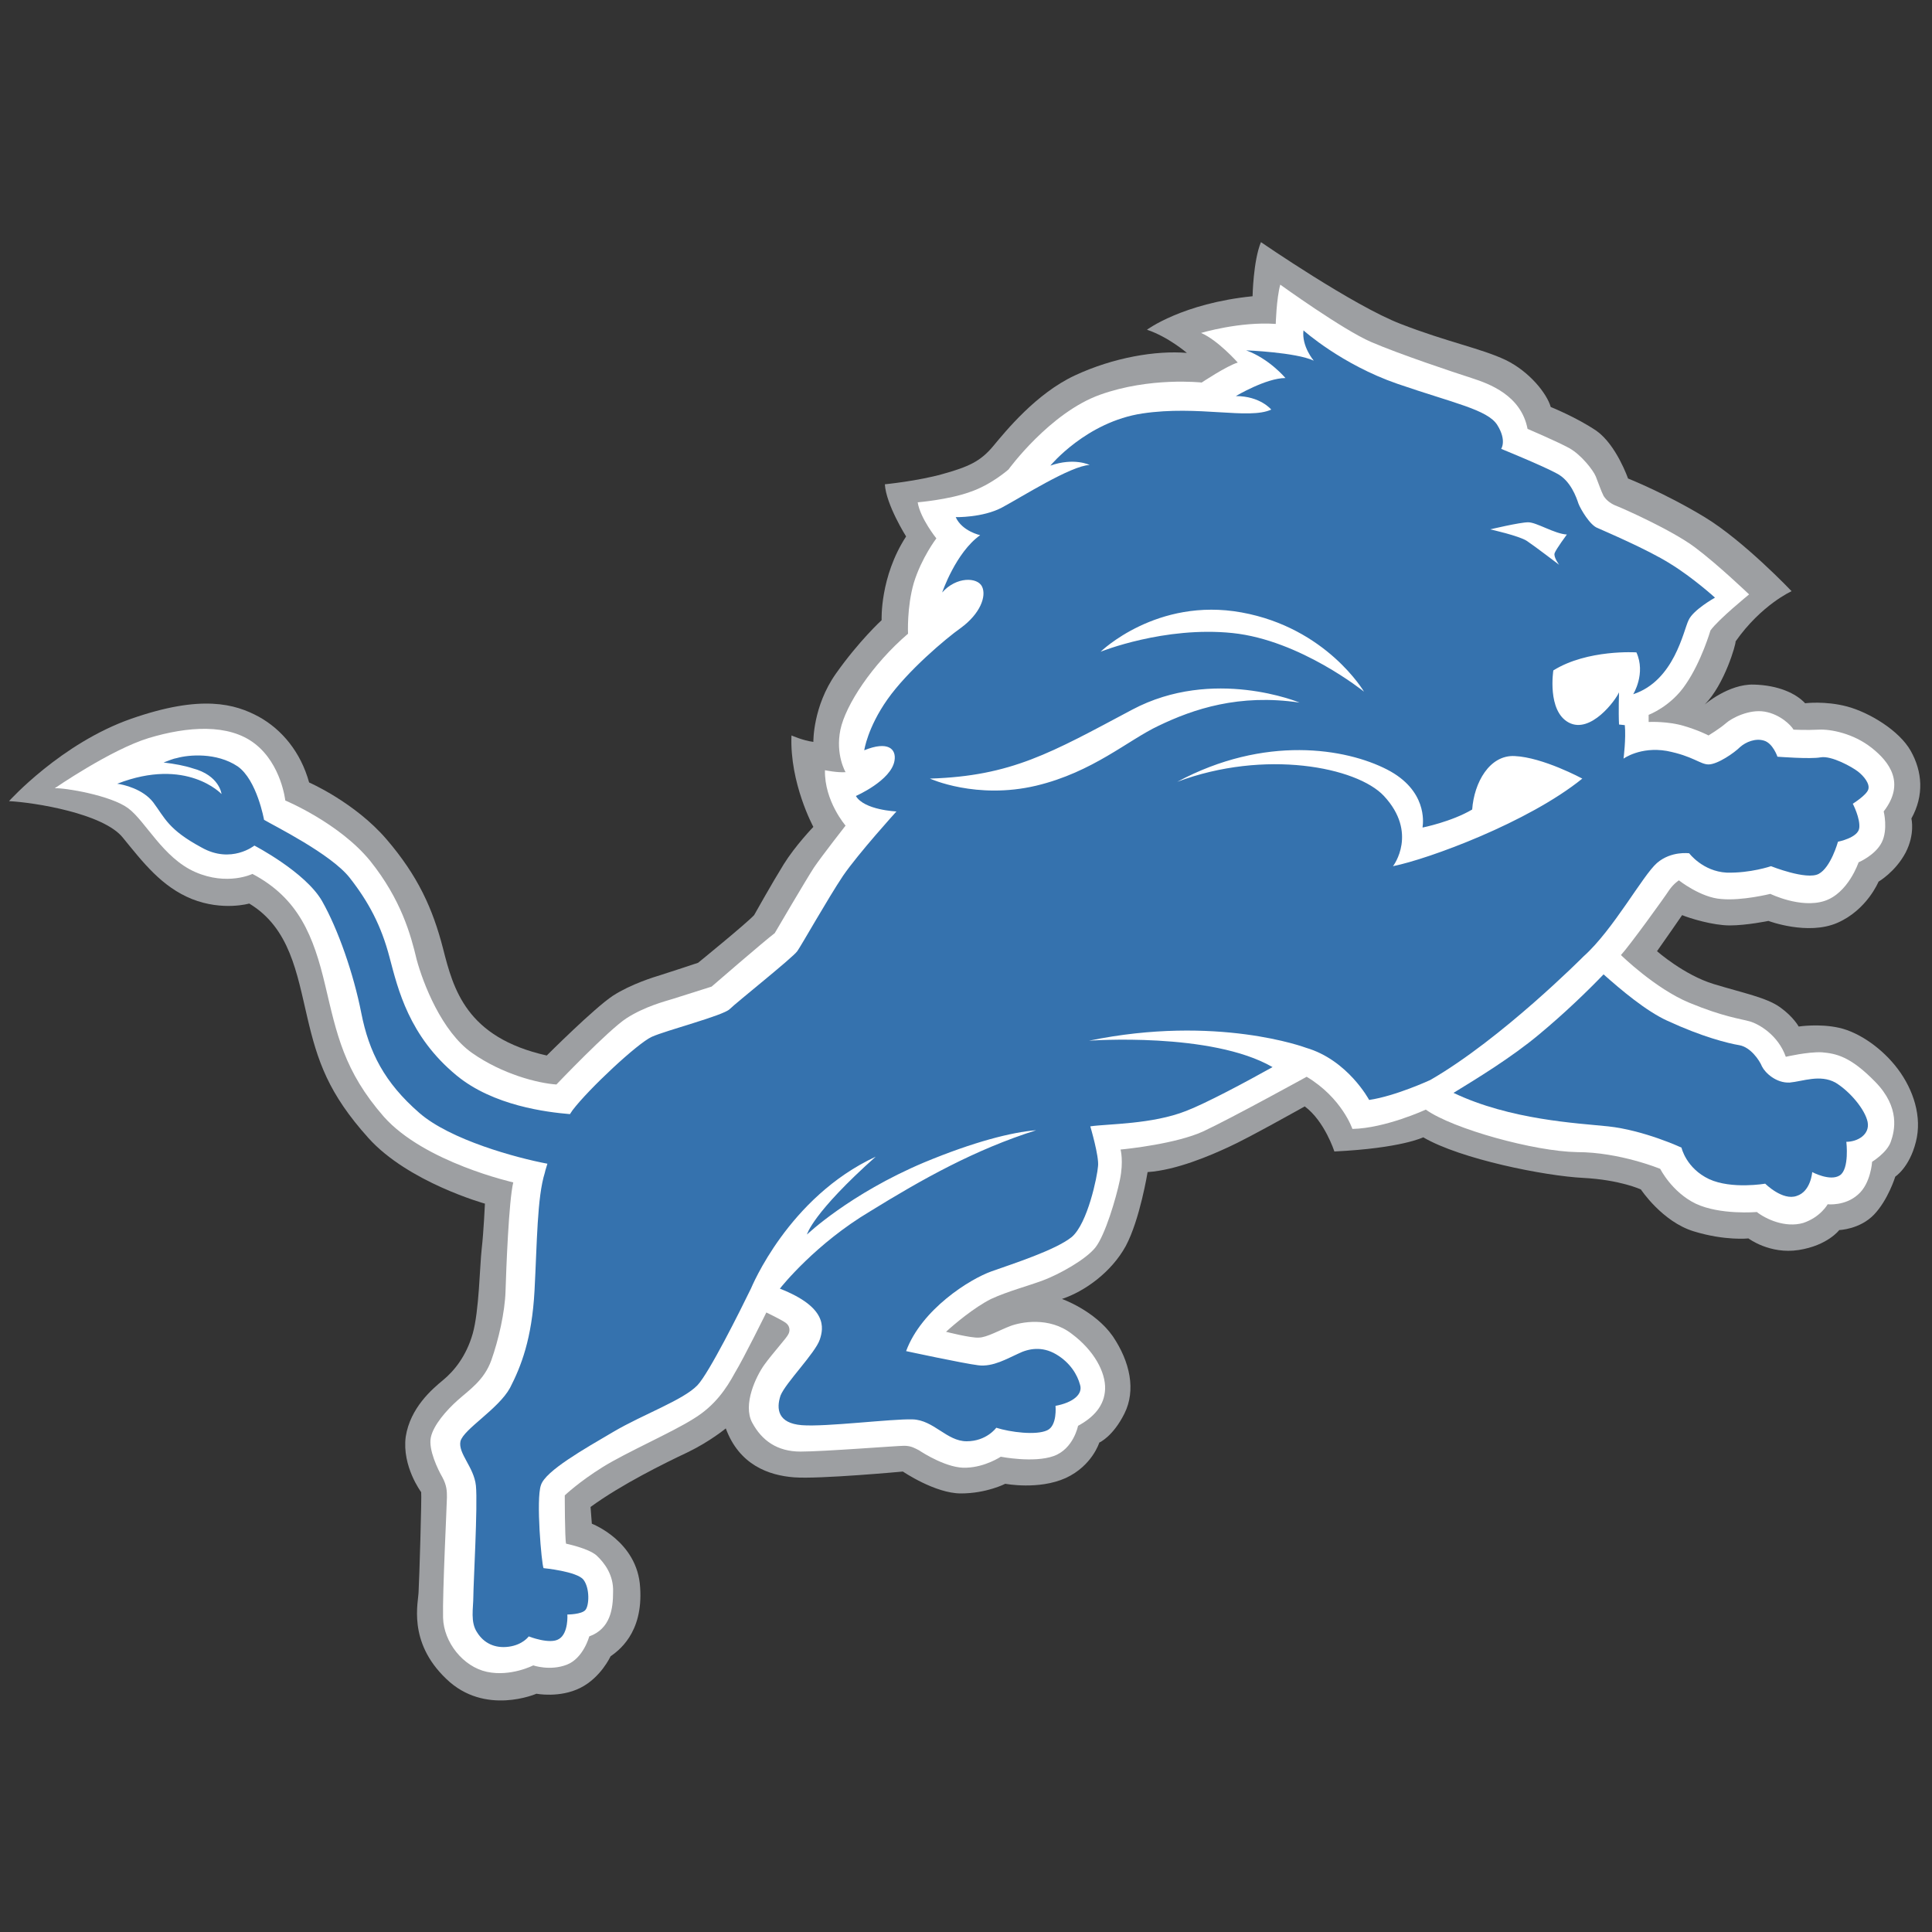
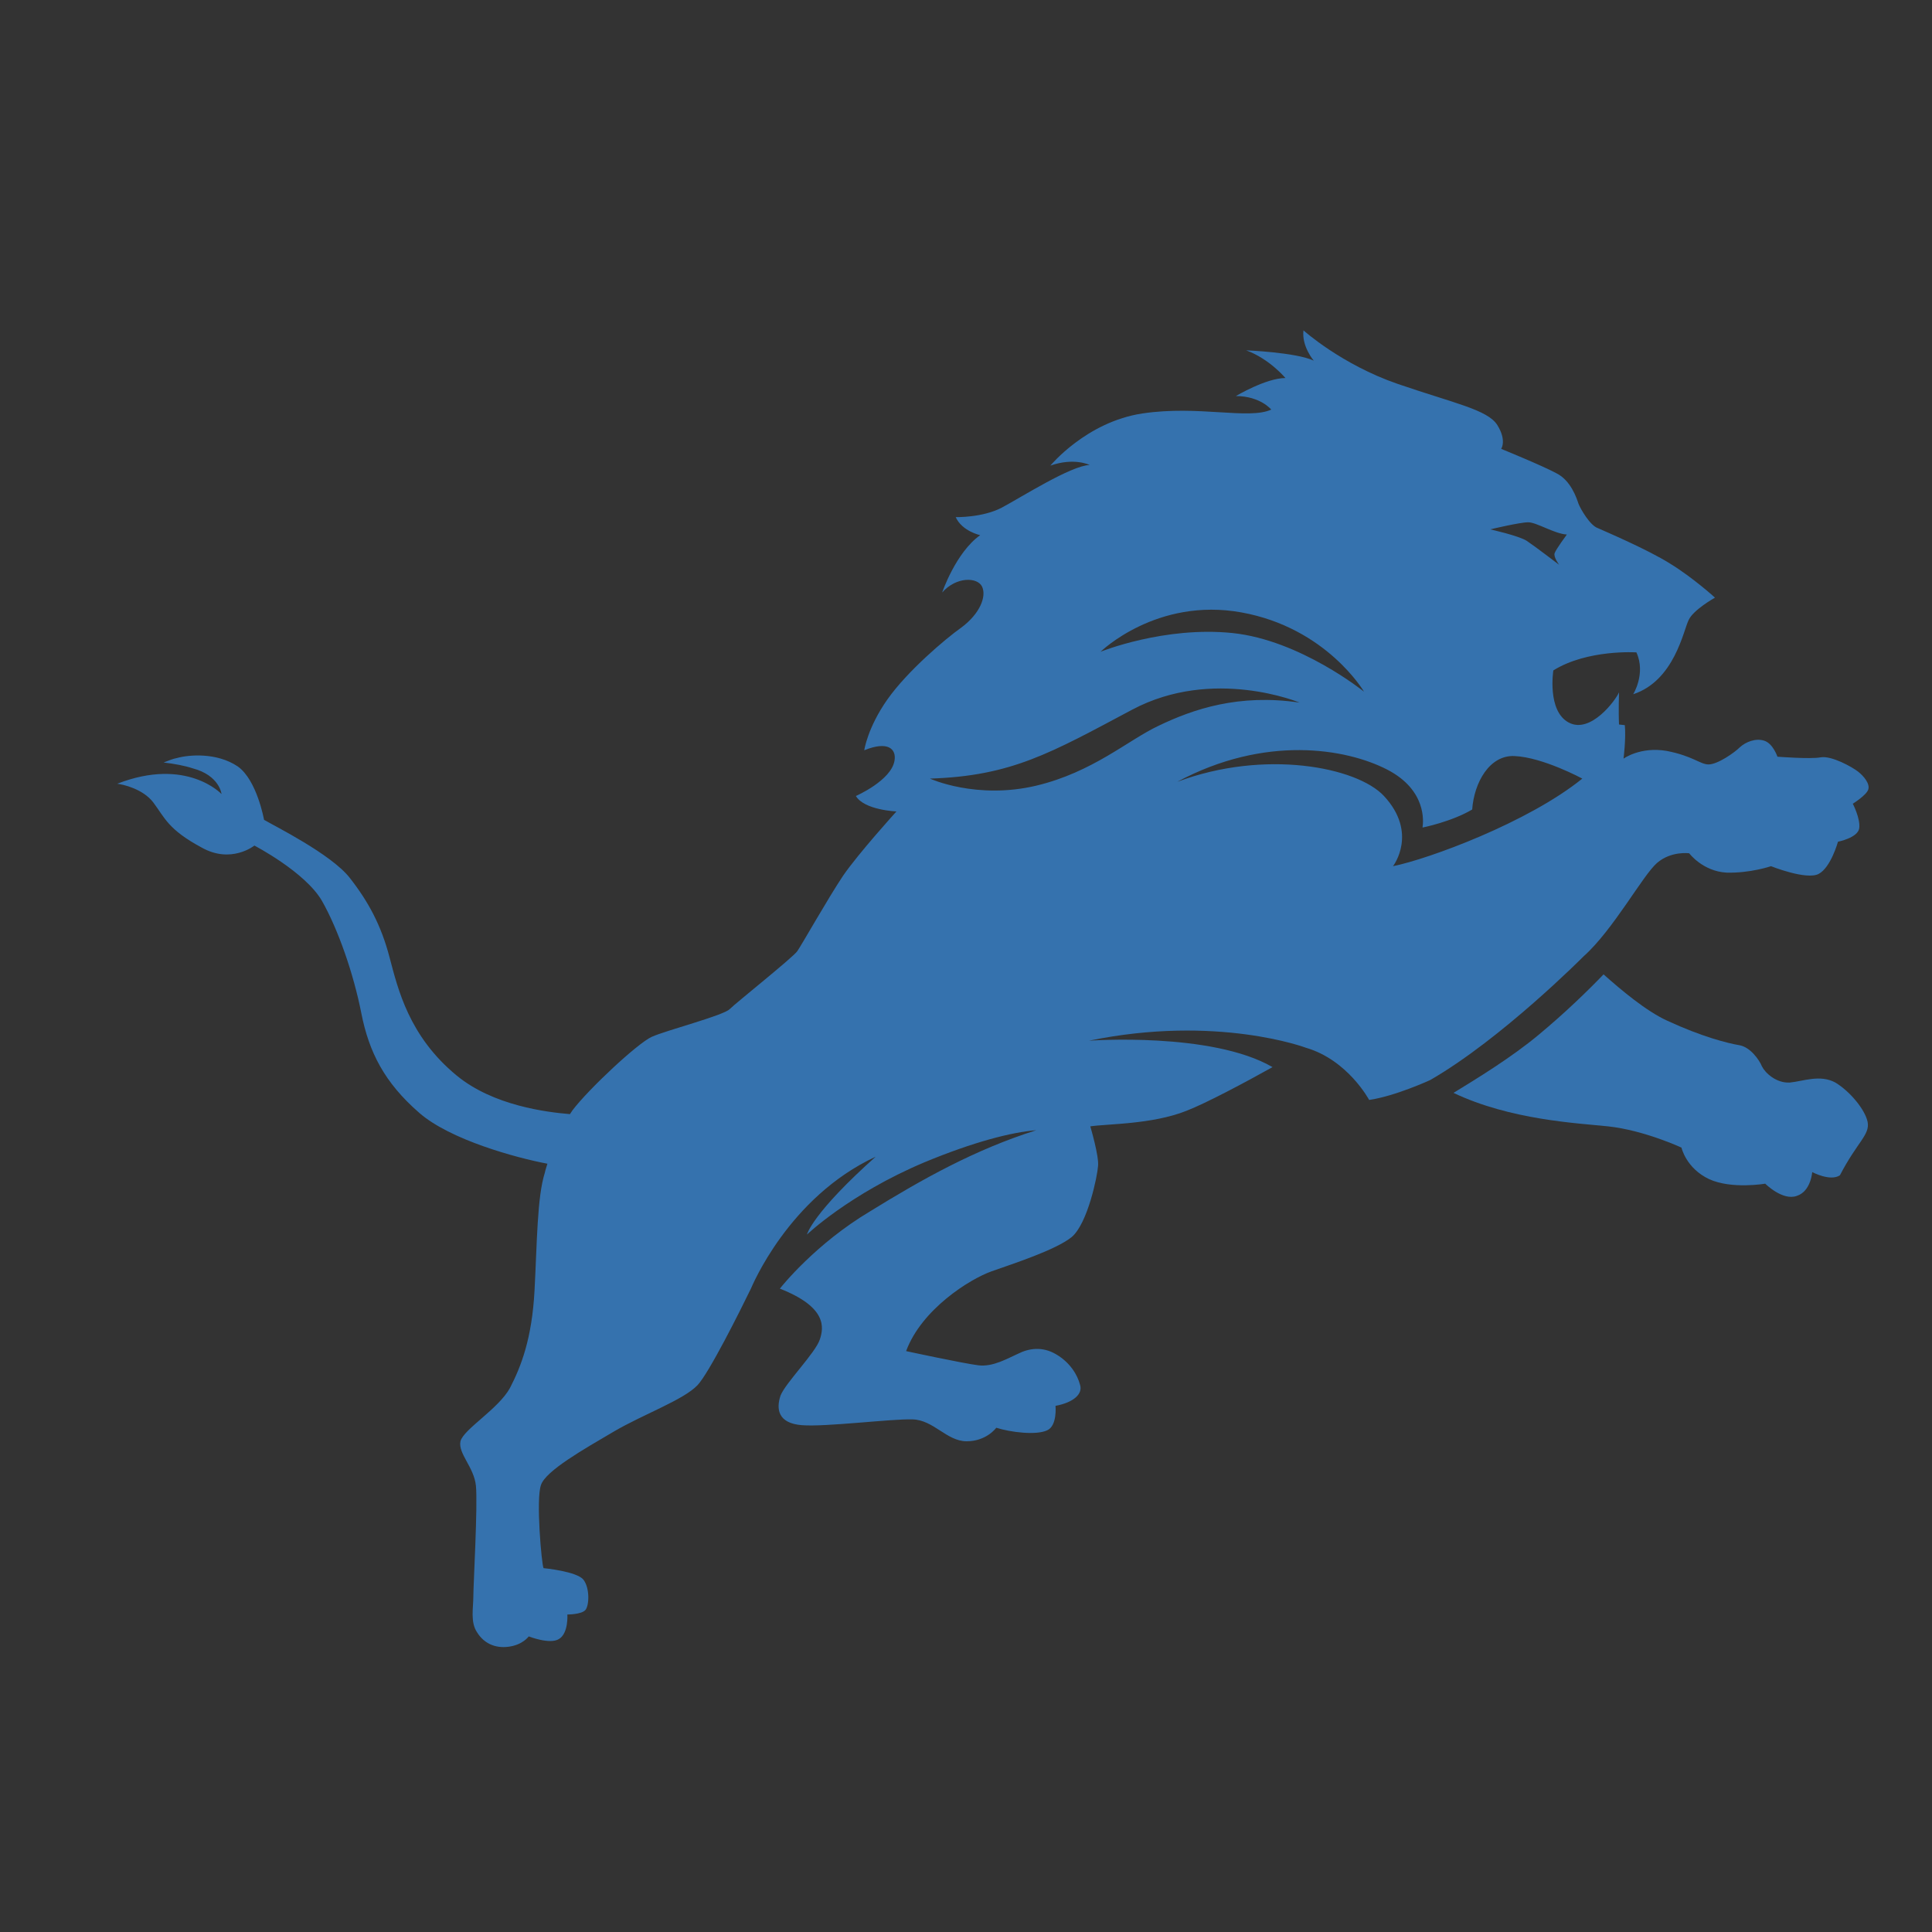
<svg xmlns="http://www.w3.org/2000/svg" version="1.1" id="Layer_1" x="0px" y="0px" viewBox="0 0 300 300" style="enable-background:new 0 0 300 300;" xml:space="preserve">
  <rect x="0" y="0" width="300" height="300" fill="#333333" stroke="none" />
  <style type="text/css">
	.st0{fill:#9D9FA2;}
	.st1{fill:#FFFFFF;}
	.st2{fill:#3572AE;}
</style>
  <g>
-     <path class="st0" d="M264.7,109.4c0,0,3.7-3.2,7.6-3.1c3.9,0.1,6.6,1.4,8,2.9c0,0,3.1-0.4,6.5,0.5c3.4,0.9,8.1,3.7,9.9,6.9   c1.8,3.2,2.1,6.9,0.1,10.5c0,0,0.6,2.4-0.9,5.3c-1.6,3-4.2,4.5-4.2,4.5s-1.8,4.4-6.4,6.4c-4.6,2-10.7-0.3-10.7-0.3s-3.4,0.7-6,0.7   c-2.6,0-6.2-1.1-7.4-1.6c0,0-3.1,4.5-3.9,5.6c0,0,4.2,3.7,8.8,5.1c4.6,1.4,8.2,2.1,10.3,3.6c2.1,1.5,2.9,3,2.9,3s3.2-0.5,6.3,0.2   c3.1,0.7,6.7,3.2,9.1,6.4c2.4,3.2,3.8,7.4,2.8,11.3c-1,4-3.2,5.4-3.2,5.4s-1.1,3.6-3.3,5.9c-2.2,2.3-5.4,2.4-5.4,2.4   s-1.8,2.4-6.3,3.1c-4.5,0.7-7.8-1.8-7.8-1.8s-3.6,0.4-8.5-1.1c-4.9-1.5-8.2-6.5-8.2-6.5s-3.2-1.5-9-1.8c-5.9-0.3-19-2.9-24.8-6.3   c0,0-3.4,1.7-13.8,2.2c0,0-1.5-4.7-4.6-7c0,0-8.9,5-11.8,6.3c-2.8,1.3-8.1,3.6-12.6,3.9c0,0-1.2,7.4-3.4,11.5c-2.2,4-6.3,7-9.9,8.2   c0,0,5.1,1.8,7.9,5.8c2.7,4,3.6,8.4,1.8,12c-1.8,3.6-3.9,4.5-3.9,4.5s-1.1,3.6-5.2,5.5c-4.2,1.9-9.4,0.9-9.4,0.9s-2.9,1.5-6.9,1.5   c-4,0-9-3.4-9-3.4s-13,1.2-16.9,0.9c-3.9-0.3-8.5-1.9-10.6-7.6c0,0-2.4,2-5.9,3.7c-3.6,1.7-10.3,5-15.1,8.5l0.2,2.6   c0,0,7.1,2.7,7.5,9.9c0.5,7.2-3.5,9.9-4.6,10.7c0,0-1.5,3.3-4.7,4.9c-3.2,1.6-6.8,0.9-6.8,0.9s-8,3.5-14-2.3   c-6.1-5.8-4.3-12-4.3-13.6c0.1-1.5,0.5-14.8,0.4-15.4c0,0-3-4-2.4-8.6c0.7-4.5,4.1-7.4,5.8-8.8c1.7-1.4,3.6-3.7,4.6-7.2   c1-3.5,1.1-10.6,1.4-13.2c0.3-2.6,0.5-7,0.5-7s-11.9-3.3-18.1-10.2c-6.2-6.9-7.9-11.9-9.5-18.8c-1.6-6.8-2.7-13.8-9-17.6   c0,0-4.1,1.2-8.9-0.7c-4.7-1.9-7.6-5.7-10.7-9.5c-3-3.8-13.8-5.5-17.7-5.7c0,0,8.1-9,19-12.8c10.9-3.8,16.1-2.3,19.8-0.3   c3.6,2,6.5,5.5,7.8,10.2c0,0,7.1,3.1,12,8.8c4.9,5.7,7.2,10.8,8.8,17c1.6,6.3,3.6,13.8,16.1,16.6c0,0,7.4-7.4,10.3-9.3   c2.8-1.8,6.4-2.9,7.4-3.2c1-0.3,5.8-1.9,5.8-1.9s7.5-6.1,8.7-7.4c0,0,2.8-5,4.6-7.9c1.8-2.9,4.6-5.8,4.6-5.8s-3.7-6.8-3.4-14.2   c0,0,1.8,0.8,3.4,1c0,0-0.1-5.5,3.5-10.6c3.6-5.1,7.1-8.3,7.1-8.3s-0.3-6.7,3.8-13c0,0-3.1-4.9-3.3-8.1c0,0,5.1-0.5,9-1.6   c3.9-1.1,5.8-1.9,7.8-4.3c2-2.4,6.7-8.2,12.7-11c6-2.8,12.6-3.9,17.4-3.5c0,0-2.9-2.5-6.2-3.6c0,0,5.5-4.1,16.4-5.2   c0,0,0.1-5.5,1.3-8.4c0,0,14.4,9.9,21.7,12.7c7.2,2.8,12.5,3.8,16.3,5.6c3.7,1.8,6.4,5.2,7,7.3c0,0,4,1.6,7.1,3.7   c3.1,2.2,4.9,7.4,4.9,7.4s5.8,2.3,11.9,6c6.1,3.7,13.5,11.5,13.5,11.5s-4.7,2.1-8.7,7.8C269.6,99.9,267.8,106.3,264.7,109.4" />
-     <path class="st1" d="M256.3,112.1c0,0,2.7-0.1,5.1,0.6c2.4,0.7,3.9,1.5,3.9,1.5s1.8-1.1,2.7-1.9c0.9-0.8,3.6-2.2,6-1.8   c2.4,0.4,4.1,2.1,4.5,2.8c0,0,2,0.1,3.9,0c1.9-0.1,5.4,0.6,8.2,2.8c2.8,2.2,5.3,5.5,1.9,9.9c0,0,0.7,2.8-0.3,4.8   c-1,2-3.6,3.1-3.6,3.1s-1.6,4.8-5.3,6c-3.7,1.2-8.4-1.1-8.4-1.1s-4.4,1.1-7.6,0.8c-3.2-0.2-6.6-2.9-6.6-2.9s-0.8,0.5-1.5,1.5   c-0.7,1.1-6.2,8.7-7.5,10.1c0,0,5.3,5.2,10.6,7.4c5.3,2.2,8,2.5,9.4,2.9c1.4,0.4,4.4,2.1,5.6,5.5c0,0,3.4-0.8,5.6-0.7   c2.2,0.2,4.4,0.6,8.3,4.6c3.9,4,3,7.6,2.4,9.3c-0.6,1.7-2.9,3.1-2.9,3.1s-0.2,3.4-2.2,5.1c-2,1.8-4.7,1.5-4.7,1.5s-1.1,2-3.8,2.9   c-2.8,0.8-5.8-0.6-7.2-1.7c0,0-5.7,0.5-9.5-1.3c-3.7-1.8-5.5-5.4-5.5-5.4s-6.3-2.6-12.9-2.6c-6.6-0.1-19.3-3.6-23.5-6.6   c0,0-6.3,2.9-11.4,3c0,0-1.6-4.8-7.1-8.1c0,0-11.8,6.5-16.1,8.5c-4.2,1.9-11.7,2.7-12.8,2.8c0,0,0.5,1.8-0.1,4.7   c-0.6,2.9-2.3,8.6-3.8,10.5c-1.5,1.9-5.7,4.2-8.1,5.1c-2.4,0.9-5.5,1.7-8.1,2.9c-2.6,1.3-5.7,3.9-7,5.1c0,0,3.9,1,5.1,0.9   c1.2,0,3.3-1.2,4.9-1.8c1.6-0.6,6-1.5,9.5,1.2c3.5,2.6,5.3,6,5.2,8.6c-0.1,2.6-1.8,4.4-4.2,5.7c0,0-0.7,3.6-3.8,4.7   c-3.1,1.1-8.2,0.1-8.2,0.1s-2.4,1.6-5.3,1.7c-2.9,0.2-6.8-2.3-7.4-2.7c-0.6-0.3-1.2-0.7-2.3-0.7c-1.1,0-12.5,0.9-16.1,0.9   c-3.6,0-6-1.7-7.5-4.5c-1.5-2.8,0.6-7.2,1.9-9c1.3-1.8,3.5-4.2,3.7-4.7c0.3-0.5,0.3-1.3-0.4-1.8c-0.7-0.5-3-1.6-3-1.6   s-3.5,7.1-4.9,9.4c-1.3,2.4-3.1,5.1-6.4,7.1c-3.3,2.1-10.4,5.2-14.1,7.5c-3.7,2.3-5.9,4.4-5.9,4.4s0,6.7,0.2,7.5   c0,0,3.4,0.7,4.7,1.8c1.3,1.2,2.7,3.1,2.6,5.7c0,2.6-0.4,5.7-3.7,6.9c0,0-0.9,3.4-3.5,4.4c-2.6,1-5.2,0.1-5.2,0.1s-3.5,1.8-7.2,1   c-3.7-0.8-6.7-4.6-6.8-8.4c-0.1-3.8,0.6-17.8,0.6-18.7c0-0.9,0-1.8-0.7-3.1c-0.7-1.2-2.2-4.3-1.8-6.2c0.4-1.9,2.4-4.2,4.2-5.8   c1.8-1.6,4.1-3.1,5.2-6.2c1.1-3.1,2.1-7.4,2.2-10.7c0.1-3.3,0.5-14,1.2-16.9c0,0-13.8-3.1-20.1-10.2c-6.2-7.1-7.3-12.8-9.1-20.4   c-1.8-7.6-4.1-13.5-11.3-17.3c0,0-3.9,1.9-8.9-0.3c-5-2.2-7.7-7.9-10.4-9.9c-2.7-2-9.9-3.2-11.4-3.1c0,0,8.7-6,14.6-7.8   c6-1.8,12.4-2.3,16.5,0.9c4.1,3.2,4.7,8.8,4.7,8.8s8.4,3.5,13.2,9.4c4.8,6,6.3,11.5,7.2,15.3c1,3.7,3.9,11.2,8.6,14.5   c4.7,3.3,10.2,4.7,13.1,4.9c0,0,8.1-8.5,10.9-10.3c2.8-1.8,5.9-2.6,7.2-3c1.3-0.4,6-1.9,6-1.9s8.2-7.1,9.8-8.3   c0,0,4.8-8.2,6.1-10.2c1.3-1.9,4.9-6.5,4.9-6.5s-3.3-3.8-3.2-8.6c0,0,1.9,0.4,3.2,0.3c0,0-1.6-2.7-0.8-6.6   c0.8-3.8,4.9-10.1,10.5-14.9c0,0-0.2-4.1,0.9-7.9c1.2-3.9,3.5-6.9,3.5-6.9s-2.5-3.1-2.9-5.6c0,0,4.8-0.4,8.1-1.6   c3.3-1.1,6-3.5,6-3.5s6.4-8.8,14.2-11.6c7.8-2.8,15.8-1.9,15.8-1.9s3.9-2.6,5.6-3.1c0,0-3.1-3.5-5.7-4.6c0,0,6-1.8,11.6-1.4   c0,0,0.1-3.9,0.7-6.1c0,0,9.7,7,14.1,8.9c4.4,1.9,12.8,4.7,15.6,5.6c2.8,0.9,7.7,2.7,8.7,7.9c0,0,4.7,2,6.5,3   c1.8,1,3.7,3.4,4.1,4.4c0.4,1,0.8,2.2,1.2,3c0.5,0.8,1.3,1.3,2.1,1.6c0.8,0.3,8.5,3.7,12.1,6.4c3.6,2.7,8.4,7.3,8.4,7.3   s-4.8,3.9-6,5.6c0,0-1.4,4.8-3.8,8.3c-2.3,3.5-5.8,4.8-5.8,4.8V112.1z" />
    <path class="st2" d="M245.9,148.5c4.6-4.1,9.2-12.6,11.4-14.5c2.2-1.9,5-1.5,5-1.5s2.1,2.8,5.8,3c3.7,0.1,6.9-1,6.9-1   s5.5,2.2,7.4,1.2c1.9-1,3-5,3-5s3.1-0.6,3.3-2.1c0.2-1.5-1-3.8-1-3.8s2.1-1.3,2.4-2.2c0.3-0.9-0.7-2.1-1.6-2.8   c-0.9-0.7-4.1-2.5-5.8-2.2c-1.6,0.3-6.7-0.1-6.7-0.1s-0.7-2.1-2.1-2.5c-1.3-0.4-2.8,0.2-3.7,1c-0.9,0.9-3.5,2.7-4.9,2.7   c-1.3,0-2.4-1.3-6.5-2.1c-4.1-0.7-6.7,1.2-6.7,1.2s0.4-3.1,0.2-5.2l-0.9-0.1c-0.1-2,0-5,0-5c-0.5,1.2-4.4,6.5-7.8,4.7   c-3.4-1.8-2.4-8.1-2.4-8.1c5.3-3.3,12.9-2.8,12.9-2.8c1.5,3.3-0.5,6.5-0.5,6.5c6.4-2.1,7.8-9.9,8.6-11.5c0.7-1.6,4.1-3.5,4.1-3.5   s-3.4-3.1-7-5.3c-3.5-2.2-10.1-5-11.2-5.5c-1.2-0.4-2.7-3-3-3.8c-0.3-0.9-1.2-3.6-3.4-4.7c-2.2-1.2-8.6-3.8-8.6-3.8   s0.9-1.3-0.6-3.7c-1.5-2.4-6.8-3.4-15.5-6.4c-8.7-3-14.6-8.3-14.6-8.3c-0.3,2.5,1.6,4.7,1.6,4.7c-2.8-1.3-10.5-1.6-10.5-1.6   c3.6,1.3,6.1,4.3,6.1,4.3c-3,0-7.7,2.8-7.7,2.8c3.8,0,5.5,2.1,5.5,2.1c-3.5,1.6-11.3-0.7-20,0.6c-8.7,1.3-14.3,8.1-14.3,8.1   c3.7-1.3,6.1-0.1,6.1-0.1c-2.9,0.1-10.6,5-13.6,6.6c-3,1.6-7.2,1.5-7.2,1.5c1,2.2,3.8,2.8,3.8,2.8c-3.8,2.7-5.9,8.9-5.9,8.9   c2.2-2.5,5.5-2.4,6.2-0.9c0.7,1.5-0.3,4.2-3.3,6.4c-2.4,1.7-8.3,6.7-11.4,11.1c-3.1,4.4-3.6,7.9-3.6,7.9c3.7-1.5,5-0.2,4.7,1.6   c-0.5,3.1-6,5.5-6,5.5c1.3,2.2,6.3,2.4,6.3,2.4s-5.9,6.5-8.3,10c-2.4,3.6-6.4,10.7-7.1,11.7c-0.7,1-9.5,8-10.5,9   c-1,1-9.9,3.3-12.1,4.3c-2.2,1-9.8,8.1-12.3,11.4l-0.4,0.6c-3.6-0.3-11.9-1.3-17.6-6c-7.4-6.1-9.1-13.4-10.4-18.3   c-1.3-5-3.3-8.7-6.2-12.4c-2.9-3.7-11.8-8.1-13.3-9c0,0-1.1-6.2-4.1-8.3c-3.3-2.2-7.6-1.8-9.4-1.3c-0.6,0.1-1.3,0.4-2.1,0.7   c1.7,0.2,3.3,0.5,4.5,0.9c4.2,1.1,4.5,4,4.5,4s-5.4-5.8-16.2-1.6c0.9,0.1,4,0.8,5.6,2.9c1.8,2.4,2.3,4.2,7.5,7   c4.6,2.6,8.2-0.3,8.2-0.3s7.9,4.1,10.5,8.6c2.5,4.4,4.9,11.3,6.1,17.4c1.2,6.1,3.6,10.8,9,15.5c4.8,4.2,15.1,7,19.9,7.9   c-0.1,0.4-0.3,0.9-0.4,1.4c-1.2,3.8-1.2,10.8-1.6,18.3c-0.4,7.5-2.1,11.8-3.8,15.1c-1.8,3.3-7.2,6.4-7.7,8.3   c-0.4,1.9,2.1,4,2.4,6.9c0.3,3-0.4,15.4-0.4,17.2c0,1.8-0.5,4,0.6,5.6c1,1.6,2.7,2.5,4.9,2.2c2.2-0.3,3.1-1.6,3.1-1.6   s3.3,1.3,4.7,0.4c1.5-0.9,1.3-3.8,1.3-3.8s2.2,0,2.8-0.7c0.6-0.7,0.7-3.4-0.3-4.7c-1-1.3-6.2-1.8-6.2-1.8   c-0.3-0.6-1.2-10.7-0.4-12.9c0.7-2.2,6.7-5.6,11.3-8.3c4.6-2.7,10.8-4.9,13-7.2c1.8-1.9,6.6-11.5,8.3-15   c0.1-0.2,5.8-14.2,19.4-20.5l0.1-0.1c-10,8.9-10.8,12.2-10.8,12.2s6.6-6.3,18.2-11.2c7.7-3.2,13.6-4.7,17.4-5   c-9.5,3-17.7,7.6-25.8,12.6c-8.4,5-13.7,11.6-14,12c7.4,2.9,6.8,6.1,6.2,7.9c-0.7,2.1-5.3,6.7-6.1,8.7c-0.7,2.1-0.4,4.3,3.3,4.6   c3.7,0.3,13.9-1,17.2-0.9c3.3,0.1,5.3,3.4,8.4,3.4c3.1,0,4.6-2.1,4.6-2.1c2.2,0.7,6.2,1.2,7.9,0.4c1.6-0.7,1.3-3.8,1.3-3.8   c2.7-0.5,4.3-1.8,3.8-3.3c-0.4-1.5-1.5-3.4-3.7-4.7c-2.2-1.3-4.3-0.9-5.9-0.1c-1.6,0.7-3.9,2.1-6.2,1.8c-2.4-0.3-11.2-2.2-11.2-2.2   c2.4-6.5,9.9-11.2,13.3-12.4c3.4-1.2,9.9-3.3,12.4-5.3c2.5-2.1,4-9.5,4.1-11c0.2-1.5-1.2-6.2-1.2-6.2c2.7-0.4,9.6-0.3,14.9-2.4   c3.1-1.2,9.1-4.4,13.4-6.8c-9.5-5.5-28.5-4.1-28.5-4.1c19.9-4.1,33.7,1.1,33.7,1.1c6.5,1.9,9.8,8.1,9.8,8.1   c4.1-0.6,9.5-3.1,9.5-3.1C233.2,161.3,245.9,148.5,245.9,148.5 M237.3,81.1c1.3,0,4.1,1.8,6,1.9c0,0-1.7,2.3-1.9,2.9   c-0.2,0.6,0.7,1.8,0.7,1.8s-3.8-2.9-5-3.7c-1.2-0.8-5.7-1.8-5.7-1.8S236,81.1,237.3,81.1 M192.8,95.1c13.2,2.4,19,12.3,19,12.3   s-9.9-8-20.4-9.1c-10.6-1.1-20.5,2.9-20.5,2.9S179.6,92.7,192.8,95.1 M160.9,122c-9.3,2.2-16.5-1.1-16.5-1.1   c12.7-0.4,18.8-4,31.4-10.7c12.6-6.7,26-1.1,26-1.1c-9.4-1.4-16.5,1-21.9,3.6C175.2,114.9,169.7,119.9,160.9,122 M214.9,123.6   c-4.2-4.5-18.5-7.3-32.1-2.2c13.6-7.3,26.2-5.2,32.6-1.9c6.2,3.2,5.6,8.2,5.5,8.9l0,0.1c0,0,4.5-0.9,7.7-2.8   c0.3-4.2,2.7-8.5,6.6-8.3c4.4,0.2,10.5,3.5,10.5,3.5c-8.4,6.8-23.9,12.5-29.4,13.6C216.4,134.4,220.2,129.3,214.9,123.6" />
-     <path class="st2" d="M290,174.2c-0.4-1.9-2.7-4.7-5-6.1c-2.4-1.3-5-0.2-7.1,0c-2.1,0.1-3.8-1.5-4.3-2.5c-0.4-1-1.8-3-3.5-3.3   c-1.8-0.3-5.8-1.3-11.2-3.8c-3.3-1.5-7.2-4.8-9.9-7.2c-2.4,2.5-6,6-10.1,9.4c-4.2,3.5-9.6,6.8-13.2,9c8.8,4.2,19.2,4.7,24,5.2   c5.6,0.6,11.4,3.3,11.4,3.3s0.7,3.2,4.3,4.9c3.5,1.6,8.7,0.7,8.7,0.7s2.7,2.7,4.9,1.9c2.2-0.7,2.4-3.7,2.4-3.7s2.8,1.5,4.3,0.5   c1.5-1,1-5.2,1-5.2C288.4,177.3,290.4,176.2,290,174.2" />
+     <path class="st2" d="M290,174.2c-0.4-1.9-2.7-4.7-5-6.1c-2.4-1.3-5-0.2-7.1,0c-2.1,0.1-3.8-1.5-4.3-2.5c-0.4-1-1.8-3-3.5-3.3   c-1.8-0.3-5.8-1.3-11.2-3.8c-3.3-1.5-7.2-4.8-9.9-7.2c-2.4,2.5-6,6-10.1,9.4c-4.2,3.5-9.6,6.8-13.2,9c8.8,4.2,19.2,4.7,24,5.2   c5.6,0.6,11.4,3.3,11.4,3.3s0.7,3.2,4.3,4.9c3.5,1.6,8.7,0.7,8.7,0.7s2.7,2.7,4.9,1.9c2.2-0.7,2.4-3.7,2.4-3.7s2.8,1.5,4.3,0.5   C288.4,177.3,290.4,176.2,290,174.2" />
  </g>
</svg>